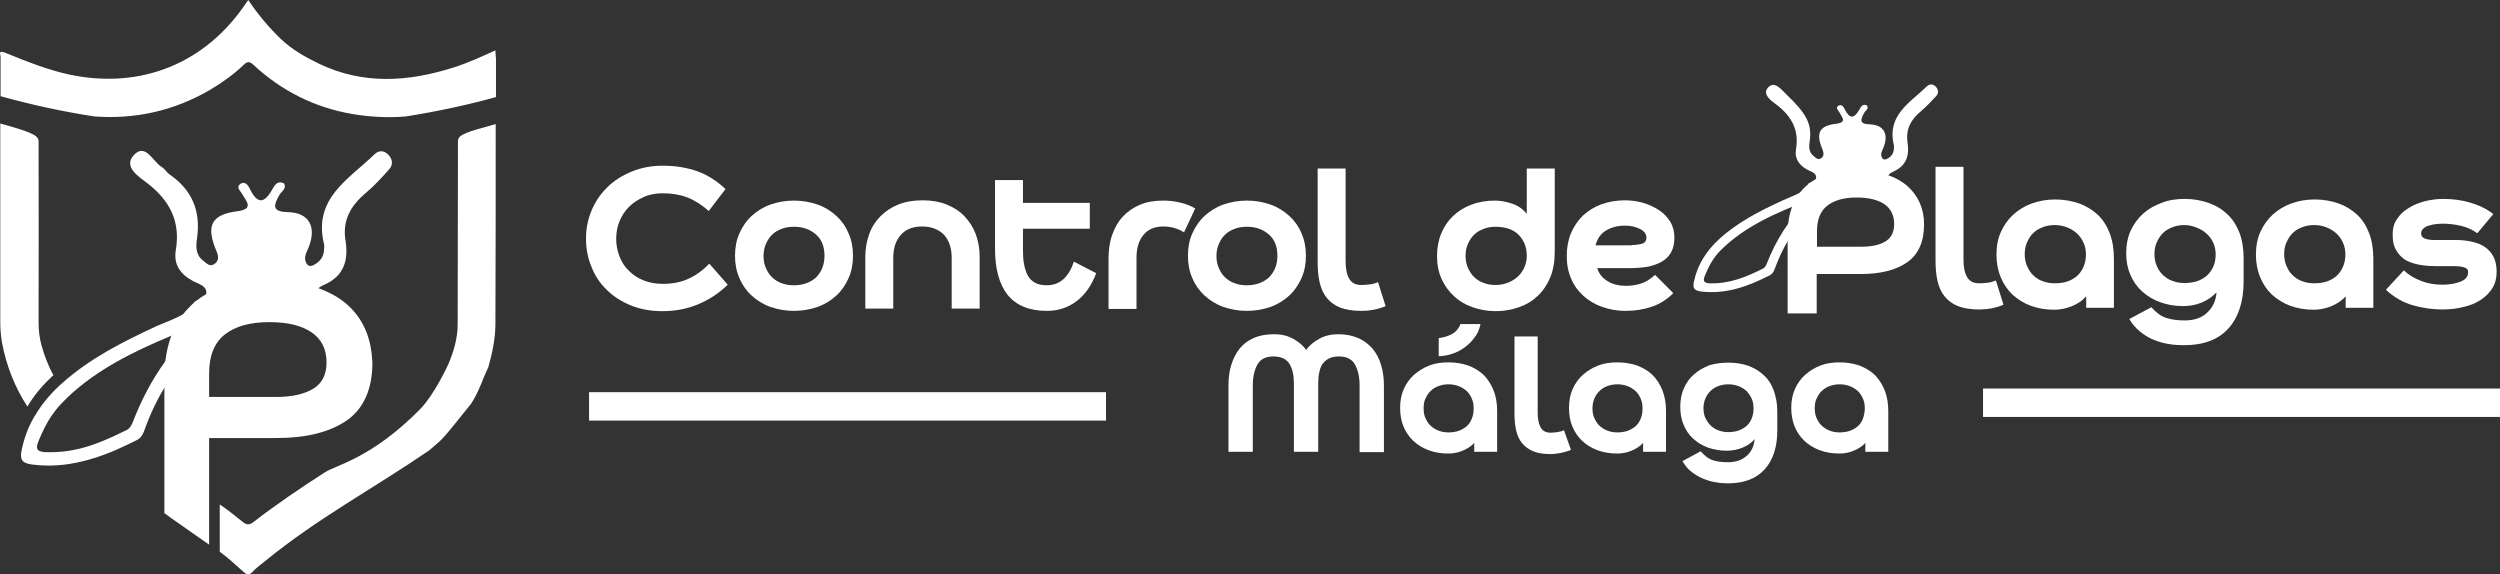
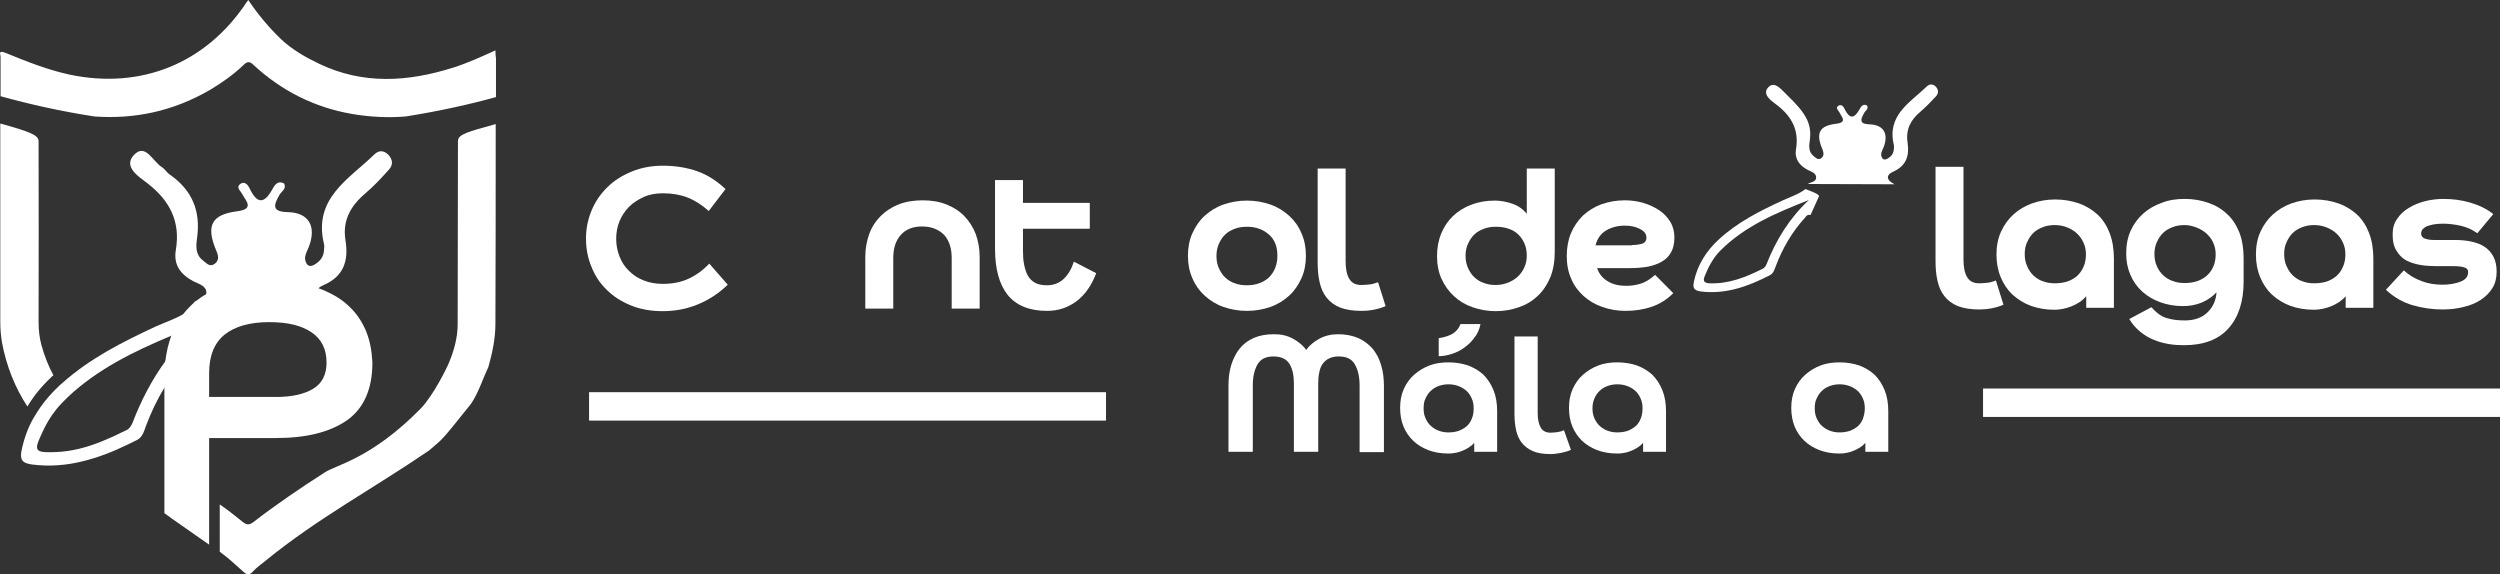
<svg xmlns="http://www.w3.org/2000/svg" width="283" height="65" viewBox="0 0 283 65" fill="none">
  <rect x="0" y="0" width="283" height="65" fill="#333333" stroke="none" />
  <g clip-path="url(#clip0_149_2381)">
    <path d="M82.381 32.229C81.368 33.217 80.229 33.949 78.994 34.459C77.76 34.968 76.431 35.223 75.007 35.223C73.646 35.223 72.443 35 71.367 34.554C70.291 34.108 69.405 33.535 68.645 32.771C67.886 32.038 67.316 31.146 66.936 30.159C66.525 29.172 66.335 28.121 66.335 26.974C66.335 25.86 66.557 24.809 66.968 23.822C67.379 22.834 67.981 21.943 68.74 21.21C69.5 20.446 70.418 19.873 71.494 19.427C72.57 18.981 73.741 18.758 75.038 18.758C76.494 18.758 77.792 18.981 78.963 19.395C80.102 19.809 81.147 20.478 82.128 21.401L80.229 23.885C79.438 23.185 78.646 22.675 77.823 22.357C77.001 22.038 76.083 21.879 75.038 21.879C74.247 21.879 73.519 22.006 72.886 22.293C72.253 22.58 71.684 22.93 71.209 23.408C70.734 23.885 70.386 24.427 70.133 25.032C69.88 25.637 69.753 26.306 69.753 27.038C69.753 27.739 69.88 28.408 70.133 29.045C70.386 29.681 70.734 30.223 71.209 30.669C71.684 31.146 72.222 31.497 72.886 31.752C73.519 32.006 74.247 32.134 75.038 32.134C76.114 32.134 77.096 31.943 77.918 31.561C78.773 31.178 79.564 30.605 80.292 29.841L82.381 32.229Z" fill="white" />
-     <path d="M83.204 28.949C83.204 28.026 83.362 27.166 83.71 26.401C84.058 25.637 84.501 24.968 85.103 24.427C85.704 23.885 86.4 23.439 87.223 23.153C88.046 22.866 88.932 22.707 89.882 22.707C90.831 22.707 91.717 22.866 92.54 23.153C93.363 23.439 94.059 23.885 94.66 24.427C95.262 24.968 95.736 25.637 96.053 26.401C96.401 27.166 96.559 28.026 96.559 28.949C96.559 29.873 96.401 30.733 96.053 31.497C95.705 32.261 95.262 32.93 94.66 33.471C94.059 34.013 93.363 34.459 92.54 34.745C91.717 35.032 90.831 35.191 89.882 35.191C88.932 35.191 88.046 35.032 87.223 34.745C86.4 34.459 85.704 34.013 85.103 33.471C84.501 32.93 84.026 32.261 83.71 31.497C83.362 30.733 83.204 29.873 83.204 28.949ZM93.331 28.949C93.331 27.898 93.015 27.102 92.35 26.529C91.685 25.955 90.863 25.669 89.882 25.669C89.407 25.669 88.932 25.733 88.521 25.892C88.109 26.051 87.729 26.242 87.445 26.529C87.128 26.815 86.906 27.166 86.717 27.58C86.527 27.994 86.432 28.471 86.432 28.981C86.432 29.522 86.527 29.968 86.717 30.382C86.906 30.796 87.128 31.146 87.445 31.433C87.761 31.72 88.109 31.943 88.521 32.07C88.932 32.229 89.375 32.293 89.882 32.293C90.863 32.293 91.685 32.006 92.35 31.433C92.983 30.796 93.331 30 93.331 28.949Z" fill="white" />
    <path d="M104.376 25.637C103.332 25.637 102.541 25.955 101.971 26.592C101.401 27.229 101.117 28.089 101.117 29.204V34.936H97.952V29.076C97.952 28.153 98.11 27.293 98.395 26.497C98.68 25.701 99.123 25.032 99.661 24.49C100.23 23.917 100.895 23.471 101.686 23.153C102.477 22.834 103.395 22.675 104.44 22.675C105.452 22.675 106.37 22.834 107.161 23.153C107.953 23.471 108.649 23.917 109.187 24.49C109.725 25.064 110.168 25.733 110.453 26.497C110.738 27.293 110.896 28.121 110.896 29.076V34.936H107.731V29.204C107.731 28.089 107.446 27.229 106.877 26.592C106.244 25.955 105.421 25.637 104.376 25.637Z" fill="white" />
    <path d="M115.801 20.382V22.962H123.365V25.892H115.801V28.408C115.801 28.949 115.833 29.459 115.928 29.936C116.023 30.414 116.15 30.828 116.34 31.178C116.529 31.529 116.814 31.815 117.162 32.006C117.511 32.197 117.954 32.293 118.492 32.293C119.283 32.293 119.916 32.038 120.422 31.561C120.929 31.083 121.308 30.414 121.562 29.618L124.093 30.924C123.555 32.325 122.827 33.376 121.846 34.108C120.865 34.841 119.758 35.191 118.523 35.191C116.529 35.191 115.042 34.586 114.061 33.376C113.111 32.166 112.637 30.446 112.637 28.153V20.382H115.801Z" fill="white" />
-     <path d="M131.657 22.707C132.29 22.707 132.923 22.771 133.588 22.93C134.253 23.089 134.822 23.312 135.297 23.599L134.031 26.306C133.335 25.86 132.543 25.637 131.689 25.637C130.708 25.637 129.948 25.955 129.442 26.592C128.904 27.229 128.651 28.089 128.651 29.236V34.968H125.486V29.299C125.486 28.312 125.612 27.389 125.897 26.592C126.182 25.796 126.562 25.096 127.1 24.522C127.638 23.949 128.271 23.503 129.031 23.185C129.758 22.866 130.645 22.707 131.657 22.707Z" fill="white" />
    <path d="M134.474 28.949C134.474 28.026 134.632 27.166 134.98 26.401C135.329 25.637 135.772 24.968 136.373 24.427C136.974 23.885 137.671 23.439 138.493 23.153C139.316 22.866 140.202 22.707 141.152 22.707C142.101 22.707 142.987 22.866 143.81 23.153C144.633 23.439 145.329 23.885 145.931 24.427C146.532 24.968 147.007 25.637 147.323 26.401C147.671 27.166 147.83 28.026 147.83 28.949C147.83 29.873 147.671 30.733 147.323 31.497C146.975 32.261 146.532 32.93 145.931 33.471C145.329 34.013 144.633 34.459 143.81 34.745C142.987 35.032 142.101 35.191 141.152 35.191C140.202 35.191 139.316 35.032 138.493 34.745C137.671 34.459 136.974 34.013 136.373 33.471C135.772 32.93 135.297 32.261 134.98 31.497C134.632 30.733 134.474 29.873 134.474 28.949ZM144.602 28.949C144.602 27.898 144.285 27.102 143.62 26.529C142.956 25.955 142.133 25.669 141.152 25.669C140.677 25.669 140.202 25.733 139.791 25.892C139.38 26.051 139 26.242 138.715 26.529C138.398 26.815 138.177 27.166 137.987 27.58C137.797 27.994 137.702 28.471 137.702 28.981C137.702 29.522 137.797 29.968 137.987 30.382C138.177 30.796 138.398 31.146 138.715 31.433C139.031 31.72 139.38 31.943 139.791 32.07C140.202 32.229 140.646 32.293 141.152 32.293C142.133 32.293 142.956 32.006 143.62 31.433C144.253 30.796 144.602 30 144.602 28.949Z" fill="white" />
    <path d="M156.849 34.65C156.438 34.841 155.963 34.968 155.489 35.064C154.982 35.159 154.539 35.191 154.128 35.191C153.147 35.191 152.355 35.064 151.691 34.809C151.058 34.554 150.551 34.172 150.172 33.694C149.792 33.217 149.539 32.643 149.38 31.943C149.222 31.242 149.159 30.51 149.159 29.65V19.076H152.324V29.554C152.324 30.414 152.45 31.083 152.735 31.561C153.02 32.038 153.463 32.261 154.096 32.261C154.413 32.261 154.729 32.229 155.046 32.197C155.362 32.166 155.678 32.07 155.995 31.943L156.849 34.65Z" fill="white" />
    <path d="M172.832 19.076H175.997V28.471C175.997 29.586 175.839 30.541 175.49 31.401C175.142 32.229 174.668 32.93 174.066 33.503C173.465 34.076 172.769 34.49 171.946 34.777C171.123 35.064 170.268 35.223 169.319 35.223C168.37 35.223 167.515 35.064 166.692 34.777C165.869 34.49 165.173 34.076 164.603 33.535C164.002 32.994 163.527 32.325 163.179 31.561C162.831 30.796 162.673 29.936 162.673 28.981C162.673 28.057 162.831 27.197 163.148 26.433C163.464 25.669 163.907 25 164.477 24.459C165.046 23.917 165.743 23.471 166.534 23.185C167.325 22.866 168.243 22.707 169.224 22.707C169.889 22.707 170.522 22.834 171.186 23.057C171.851 23.28 172.389 23.662 172.832 24.204V19.076ZM165.901 28.949C165.901 29.49 165.996 29.936 166.186 30.35C166.376 30.764 166.597 31.115 166.914 31.401C167.23 31.688 167.578 31.911 167.99 32.038C168.401 32.197 168.844 32.261 169.319 32.261C169.794 32.261 170.268 32.166 170.68 32.006C171.091 31.847 171.471 31.624 171.788 31.338C172.104 31.051 172.357 30.701 172.547 30.287C172.737 29.873 172.832 29.427 172.832 28.949C172.832 28.408 172.737 27.93 172.547 27.516C172.357 27.102 172.104 26.752 171.788 26.465C171.471 26.178 171.091 25.987 170.68 25.86C170.268 25.733 169.825 25.669 169.319 25.669C168.844 25.669 168.401 25.733 167.99 25.892C167.578 26.051 167.199 26.242 166.914 26.529C166.597 26.815 166.376 27.166 166.186 27.58C165.996 27.962 165.901 28.439 165.901 28.949Z" fill="white" />
    <path d="M180.807 30.382C181.029 31.019 181.409 31.497 182.01 31.847C182.58 32.197 183.276 32.357 184.099 32.357C184.573 32.357 185.08 32.293 185.65 32.134C186.219 31.974 186.789 31.624 187.359 31.115L189.416 33.185C188.719 33.885 187.928 34.395 187.01 34.713C186.093 35.032 185.08 35.191 184.004 35.191C183.054 35.191 182.2 35.032 181.377 34.745C180.554 34.459 179.858 34.045 179.257 33.503C178.655 32.962 178.181 32.325 177.864 31.561C177.516 30.796 177.358 29.936 177.358 28.981C177.358 28.026 177.516 27.166 177.832 26.401C178.149 25.637 178.624 24.968 179.193 24.395C179.795 23.854 180.491 23.408 181.282 23.121C182.105 22.834 182.991 22.675 183.941 22.675C184.637 22.675 185.333 22.771 185.998 22.962C186.662 23.153 187.264 23.439 187.802 23.79C188.34 24.14 188.751 24.586 189.068 25.096C189.384 25.605 189.542 26.21 189.542 26.879C189.542 27.548 189.416 28.121 189.163 28.567C188.909 29.013 188.561 29.363 188.118 29.618C187.675 29.873 187.137 30.064 186.536 30.191C185.934 30.287 185.27 30.35 184.542 30.35H180.807V30.382ZM184.732 27.739C185.206 27.739 185.586 27.675 185.903 27.58C186.219 27.484 186.377 27.229 186.377 26.911C186.377 26.497 186.124 26.146 185.65 25.924C185.175 25.669 184.605 25.541 183.941 25.541C183.118 25.541 182.421 25.733 181.82 26.083C181.219 26.433 180.807 27.006 180.617 27.771H184.732V27.739Z" fill="white" />
    <path d="M226.792 34.49C226.381 34.681 225.906 34.809 225.432 34.904C224.925 35 224.482 35.032 224.071 35.032C223.09 35.032 222.298 34.904 221.634 34.65C221.001 34.395 220.494 34.013 220.115 33.535C219.735 33.057 219.482 32.484 219.323 31.783C219.165 31.115 219.102 30.35 219.102 29.49V18.885H222.267V29.363C222.267 30.223 222.393 30.892 222.678 31.369C222.963 31.847 223.406 32.07 224.039 32.07C224.356 32.07 224.672 32.038 224.988 32.006C225.305 31.974 225.621 31.879 225.938 31.752L226.792 34.49Z" fill="white" />
    <path d="M236.16 33.535C235.939 33.79 235.686 34.013 235.401 34.204C235.116 34.395 234.799 34.554 234.483 34.681C234.167 34.809 233.818 34.904 233.502 34.968C233.154 35.032 232.869 35.064 232.552 35.064C231.571 35.064 230.685 34.904 229.894 34.618C229.103 34.331 228.407 33.885 227.805 33.344C227.236 32.803 226.792 32.134 226.476 31.369C226.159 30.605 226.001 29.745 226.001 28.822C226.001 27.866 226.159 27.006 226.508 26.242C226.856 25.478 227.33 24.809 227.932 24.267C228.533 23.726 229.229 23.312 230.021 23.026C230.812 22.739 231.698 22.58 232.647 22.58C233.628 22.58 234.515 22.739 235.337 23.026C236.16 23.312 236.857 23.758 237.458 24.299C238.059 24.873 238.502 25.573 238.819 26.401C239.135 27.229 239.294 28.216 239.294 29.299V34.841H236.16V33.535ZM229.198 28.758C229.198 29.299 229.293 29.745 229.483 30.159C229.672 30.573 229.894 30.924 230.21 31.21C230.527 31.497 230.875 31.72 231.287 31.847C231.698 32.006 232.141 32.07 232.616 32.07C233.09 32.07 233.565 32.006 233.977 31.879C234.388 31.752 234.768 31.529 235.084 31.274C235.401 30.987 235.654 30.669 235.844 30.223C236.034 29.809 236.129 29.331 236.129 28.79C236.129 28.312 236.034 27.834 235.844 27.452C235.654 27.038 235.401 26.688 235.084 26.401C234.768 26.115 234.388 25.892 233.977 25.733C233.565 25.573 233.122 25.478 232.616 25.478C232.141 25.478 231.698 25.541 231.287 25.701C230.875 25.86 230.495 26.051 230.21 26.338C229.894 26.624 229.672 26.974 229.483 27.389C229.293 27.771 229.198 28.248 229.198 28.758Z" fill="white" />
    <path d="M247.301 22.516C248.282 22.516 249.168 22.675 249.991 22.962C250.814 23.248 251.51 23.662 252.111 24.236C252.712 24.777 253.156 25.478 253.504 26.338C253.82 27.166 253.978 28.153 253.978 29.236V31.879C253.978 34.108 253.409 35.892 252.269 37.166C251.13 38.44 249.453 39.076 247.237 39.076C246.668 39.076 246.098 39.045 245.528 38.949C244.927 38.853 244.357 38.694 243.819 38.471C243.25 38.248 242.743 37.93 242.269 37.548C241.794 37.166 241.382 36.688 241.034 36.115L243.534 34.777C244.072 35.382 244.61 35.796 245.212 35.987C245.813 36.178 246.478 36.274 247.301 36.274C248.377 36.274 249.231 35.987 249.864 35.382C250.497 34.777 250.845 34.045 250.909 33.089C250.465 33.567 249.927 33.949 249.263 34.236C248.598 34.522 247.87 34.65 247.079 34.65C246.161 34.65 245.307 34.49 244.516 34.204C243.724 33.917 243.06 33.503 242.49 32.994C241.92 32.484 241.477 31.847 241.161 31.115C240.844 30.382 240.686 29.586 240.686 28.694C240.686 27.739 240.844 26.879 241.192 26.115C241.541 25.35 242.015 24.713 242.617 24.172C243.218 23.631 243.914 23.248 244.705 22.962C245.497 22.643 246.383 22.516 247.301 22.516ZM243.883 28.758C243.883 29.299 243.978 29.745 244.167 30.159C244.357 30.573 244.579 30.892 244.895 31.178C245.212 31.465 245.56 31.688 245.971 31.815C246.383 31.974 246.826 32.038 247.301 32.038C247.775 32.038 248.25 31.974 248.661 31.847C249.073 31.72 249.453 31.497 249.769 31.242C250.086 30.955 250.339 30.637 250.529 30.223C250.719 29.809 250.814 29.331 250.814 28.79C250.814 28.312 250.719 27.866 250.529 27.452C250.339 27.038 250.086 26.72 249.769 26.433C249.453 26.146 249.073 25.924 248.661 25.764C248.25 25.605 247.807 25.478 247.301 25.478C246.826 25.478 246.383 25.541 245.971 25.701C245.56 25.86 245.18 26.051 244.895 26.338C244.579 26.624 244.357 26.974 244.167 27.389C243.978 27.771 243.883 28.248 243.883 28.758Z" fill="white" />
    <path d="M265.53 33.535C265.309 33.79 265.055 34.013 264.771 34.204C264.486 34.395 264.169 34.554 263.853 34.681C263.536 34.809 263.188 34.904 262.872 34.968C262.523 35.032 262.239 35.064 261.922 35.064C260.941 35.064 260.055 34.904 259.264 34.618C258.472 34.331 257.776 33.885 257.175 33.344C256.605 32.803 256.162 32.134 255.846 31.369C255.529 30.605 255.371 29.745 255.371 28.822C255.371 27.866 255.529 27.006 255.877 26.242C256.225 25.478 256.7 24.809 257.301 24.267C257.903 23.726 258.599 23.312 259.39 23.026C260.181 22.739 261.068 22.58 262.017 22.58C262.998 22.58 263.884 22.739 264.707 23.026C265.53 23.312 266.226 23.758 266.828 24.299C267.429 24.873 267.872 25.573 268.189 26.401C268.505 27.229 268.663 28.216 268.663 29.299V34.841H265.53V33.535ZM258.567 28.758C258.567 29.299 258.662 29.745 258.852 30.159C259.042 30.573 259.264 30.924 259.58 31.21C259.897 31.497 260.245 31.72 260.656 31.847C261.068 32.006 261.511 32.07 261.985 32.07C262.46 32.07 262.935 32.006 263.346 31.879C263.758 31.752 264.138 31.529 264.454 31.274C264.771 30.987 265.024 30.669 265.214 30.223C265.403 29.809 265.498 29.331 265.498 28.79C265.498 28.312 265.403 27.834 265.214 27.452C265.024 27.038 264.771 26.688 264.454 26.401C264.138 26.115 263.758 25.892 263.346 25.733C262.935 25.573 262.492 25.478 261.985 25.478C261.511 25.478 261.068 25.541 260.656 25.701C260.245 25.86 259.865 26.051 259.58 26.338C259.264 26.624 259.042 26.974 258.852 27.389C258.662 27.771 258.567 28.248 258.567 28.758Z" fill="white" />
    <path d="M270.847 26.529C270.847 25.86 271.005 25.255 271.353 24.777C271.702 24.267 272.113 23.854 272.683 23.535C273.221 23.185 273.822 22.962 274.518 22.771C275.183 22.611 275.879 22.516 276.575 22.516C277.62 22.516 278.633 22.643 279.614 22.93C280.595 23.217 281.481 23.631 282.24 24.236L280.436 26.401C279.898 26.019 279.297 25.733 278.633 25.573C277.936 25.414 277.24 25.319 276.544 25.319C276.227 25.319 275.911 25.35 275.626 25.382C275.341 25.414 275.088 25.509 274.835 25.573C274.582 25.637 274.423 25.796 274.265 25.924C274.138 26.083 274.075 26.242 274.075 26.433C274.075 26.72 274.202 26.879 274.487 27.006C274.771 27.102 275.088 27.166 275.499 27.166H277.905C278.601 27.166 279.234 27.229 279.804 27.357C280.373 27.484 280.88 27.675 281.291 27.962C281.702 28.248 282.019 28.599 282.272 29.076C282.494 29.522 282.62 30.096 282.62 30.764C282.62 31.465 282.462 32.102 282.145 32.611C281.829 33.121 281.386 33.567 280.816 33.949C280.278 34.299 279.614 34.586 278.886 34.745C278.158 34.936 277.367 35.032 276.512 35.032C275.373 35.032 274.233 34.873 273.126 34.554C272.018 34.236 271.005 33.662 270.087 32.803L272.113 30.605C272.683 31.146 273.347 31.529 274.107 31.815C274.835 32.102 275.658 32.229 276.48 32.229C277.272 32.229 277.968 32.102 278.538 31.879C279.107 31.656 279.392 31.306 279.392 30.796C279.392 30.509 279.234 30.35 278.917 30.255C278.601 30.159 278.189 30.127 277.683 30.127H275.816C275.214 30.127 274.613 30.096 274.044 30C273.442 29.904 272.936 29.745 272.461 29.522C271.986 29.267 271.607 28.917 271.322 28.439C270.974 27.93 270.847 27.325 270.847 26.529Z" fill="white" />
    <path d="M144.253 37.834C145.045 37.834 145.741 37.994 146.374 38.344C147.007 38.694 147.513 39.108 147.861 39.618C148.209 39.108 148.716 38.694 149.349 38.344C149.982 37.994 150.71 37.834 151.501 37.834C152.355 37.834 153.115 37.994 153.78 38.28C154.413 38.567 154.951 38.981 155.394 39.49C155.805 40 156.153 40.637 156.343 41.338C156.565 42.038 156.66 42.834 156.66 43.694V51.178H153.906V43.631C153.906 42.643 153.716 41.847 153.368 41.242C153.02 40.637 152.419 40.35 151.564 40.35C151.121 40.35 150.773 40.414 150.457 40.573C150.172 40.701 149.918 40.924 149.729 41.178C149.539 41.433 149.412 41.783 149.349 42.134C149.254 42.516 149.222 42.898 149.222 43.376V51.147H146.469V43.376C146.469 42.484 146.311 41.752 145.962 41.178C145.614 40.637 145.013 40.35 144.158 40.35C143.304 40.35 142.703 40.637 142.355 41.242C142.006 41.847 141.816 42.643 141.816 43.631V51.147H139.063V43.662C139.063 42.803 139.158 42.006 139.38 41.306C139.601 40.605 139.918 39.968 140.329 39.459C140.74 38.949 141.278 38.535 141.943 38.248C142.608 37.962 143.367 37.834 144.253 37.834Z" fill="white" />
    <path d="M166.882 50.127C166.692 50.35 166.502 50.51 166.249 50.669C165.996 50.828 165.743 50.955 165.489 51.051C165.236 51.147 164.951 51.242 164.667 51.274C164.382 51.338 164.129 51.338 163.907 51.338C163.116 51.338 162.356 51.21 161.692 50.955C161.027 50.701 160.457 50.35 159.983 49.904C159.508 49.459 159.128 48.885 158.875 48.28C158.622 47.675 158.495 46.943 158.495 46.178C158.495 45.382 158.622 44.681 158.907 44.045C159.191 43.408 159.571 42.866 160.078 42.42C160.584 41.974 161.154 41.624 161.818 41.369C162.483 41.115 163.211 41.019 163.97 41.019C164.762 41.019 165.521 41.147 166.186 41.369C166.85 41.624 167.452 41.974 167.926 42.42C168.401 42.898 168.781 43.471 169.066 44.172C169.351 44.873 169.477 45.669 169.477 46.56V51.147H166.882V50.127ZM161.154 46.21C161.154 46.656 161.217 47.038 161.375 47.357C161.533 47.707 161.723 47.994 161.977 48.217C162.23 48.44 162.515 48.631 162.863 48.758C163.211 48.885 163.559 48.949 163.97 48.949C164.382 48.949 164.762 48.885 165.078 48.79C165.426 48.662 165.711 48.503 165.996 48.28C166.249 48.057 166.471 47.771 166.597 47.42C166.755 47.07 166.819 46.688 166.819 46.21C166.819 45.796 166.755 45.446 166.597 45.096C166.439 44.745 166.249 44.459 165.996 44.236C165.743 44.013 165.426 43.822 165.078 43.694C164.73 43.567 164.35 43.503 163.97 43.503C163.591 43.503 163.211 43.567 162.863 43.694C162.515 43.822 162.23 43.981 161.977 44.236C161.723 44.459 161.533 44.745 161.375 45.096C161.217 45.382 161.154 45.764 161.154 46.21ZM167.578 36.752C167.452 37.325 167.23 37.834 166.882 38.248C166.566 38.694 166.186 39.045 165.743 39.363C165.3 39.681 164.857 39.904 164.35 40.064C163.844 40.223 163.337 40.319 162.863 40.319V38.28C163.527 38.185 164.065 37.994 164.445 37.771C164.825 37.548 165.141 37.166 165.331 36.688H167.578V36.752Z" fill="white" />
    <path d="M177.832 50.924C177.484 51.083 177.104 51.178 176.693 51.274C176.282 51.338 175.902 51.401 175.554 51.401C174.762 51.401 174.066 51.306 173.56 51.083C173.022 50.86 172.61 50.541 172.294 50.159C171.977 49.777 171.756 49.267 171.629 48.726C171.503 48.153 171.439 47.548 171.439 46.847V38.089H174.066V46.752C174.066 47.484 174.193 48.026 174.414 48.408C174.636 48.79 175.016 48.981 175.522 48.981C175.775 48.981 176.028 48.949 176.282 48.917C176.535 48.885 176.788 48.822 177.041 48.694L177.832 50.924Z" fill="white" />
    <path d="M185.998 50.127C185.808 50.35 185.618 50.51 185.365 50.669C185.112 50.828 184.858 50.955 184.605 51.051C184.352 51.147 184.067 51.242 183.782 51.274C183.497 51.338 183.244 51.338 183.023 51.338C182.231 51.338 181.472 51.21 180.807 50.955C180.143 50.701 179.573 50.35 179.098 49.904C178.624 49.459 178.244 48.885 177.991 48.28C177.737 47.675 177.611 46.943 177.611 46.178C177.611 45.382 177.737 44.681 178.022 44.045C178.307 43.408 178.687 42.866 179.193 42.42C179.7 41.974 180.269 41.624 180.934 41.369C181.599 41.115 182.326 41.019 183.086 41.019C183.877 41.019 184.637 41.147 185.301 41.369C185.966 41.624 186.567 41.974 187.042 42.42C187.517 42.898 187.897 43.471 188.181 44.172C188.466 44.873 188.593 45.669 188.593 46.56V51.147H185.998V50.127ZM180.269 46.21C180.269 46.656 180.333 47.038 180.491 47.357C180.649 47.707 180.839 47.994 181.092 48.217C181.345 48.44 181.63 48.631 181.978 48.758C182.326 48.885 182.675 48.949 183.086 48.949C183.497 48.949 183.877 48.885 184.194 48.79C184.542 48.662 184.827 48.503 185.112 48.28C185.365 48.057 185.586 47.771 185.713 47.42C185.871 47.07 185.934 46.688 185.934 46.21C185.934 45.796 185.871 45.446 185.713 45.096C185.555 44.745 185.365 44.459 185.112 44.236C184.858 44.013 184.542 43.822 184.194 43.694C183.846 43.567 183.466 43.503 183.086 43.503C182.706 43.503 182.326 43.567 181.978 43.694C181.63 43.822 181.345 43.981 181.092 44.236C180.839 44.459 180.649 44.745 180.491 45.096C180.364 45.382 180.269 45.764 180.269 46.21Z" fill="white" />
-     <path d="M195.682 41.051C196.473 41.051 197.233 41.178 197.897 41.401C198.562 41.656 199.163 42.006 199.638 42.452C200.145 42.898 200.524 43.471 200.777 44.172C201.031 44.873 201.189 45.669 201.189 46.56V48.758C201.189 50.605 200.714 52.07 199.765 53.121C198.815 54.172 197.454 54.713 195.619 54.713C195.144 54.713 194.669 54.681 194.195 54.586C193.72 54.522 193.245 54.363 192.77 54.172C192.296 53.981 191.884 53.726 191.473 53.408C191.061 53.089 190.745 52.707 190.46 52.197L192.517 51.083C192.96 51.592 193.403 51.943 193.91 52.102C194.385 52.261 194.954 52.325 195.619 52.325C196.505 52.325 197.201 52.07 197.739 51.592C198.277 51.115 198.562 50.478 198.625 49.713C198.277 50.127 197.803 50.446 197.264 50.669C196.726 50.892 196.125 51.019 195.461 51.019C194.701 51.019 194.005 50.892 193.34 50.669C192.675 50.414 192.137 50.096 191.663 49.65C191.188 49.236 190.84 48.694 190.587 48.089C190.334 47.484 190.207 46.815 190.207 46.083C190.207 45.287 190.333 44.586 190.618 43.949C190.903 43.312 191.283 42.771 191.789 42.357C192.296 41.911 192.865 41.592 193.53 41.338C194.163 41.147 194.891 41.051 195.682 41.051ZM192.834 46.178C192.834 46.624 192.897 47.006 193.055 47.325C193.214 47.643 193.403 47.93 193.657 48.185C193.91 48.408 194.195 48.599 194.543 48.726C194.891 48.853 195.239 48.917 195.65 48.917C196.062 48.917 196.442 48.853 196.758 48.758C197.106 48.631 197.391 48.471 197.676 48.248C197.929 48.026 198.151 47.739 198.277 47.389C198.435 47.038 198.499 46.656 198.499 46.21C198.499 45.796 198.435 45.446 198.277 45.096C198.119 44.777 197.929 44.49 197.676 44.236C197.423 44.013 197.106 43.822 196.758 43.694C196.41 43.567 196.03 43.503 195.65 43.503C195.271 43.503 194.891 43.567 194.543 43.694C194.195 43.822 193.91 43.981 193.657 44.236C193.403 44.459 193.214 44.745 193.055 45.096C192.929 45.382 192.834 45.764 192.834 46.178Z" fill="white" />
    <path d="M211.158 50.127C210.968 50.35 210.778 50.51 210.525 50.669C210.272 50.828 210.019 50.955 209.766 51.051C209.512 51.147 209.228 51.242 208.943 51.274C208.658 51.338 208.405 51.338 208.183 51.338C207.392 51.338 206.632 51.21 205.968 50.955C205.303 50.701 204.734 50.35 204.259 49.904C203.784 49.459 203.404 48.885 203.151 48.28C202.898 47.643 202.771 46.943 202.771 46.178C202.771 45.382 202.898 44.681 203.183 44.045C203.468 43.408 203.847 42.866 204.354 42.42C204.86 41.974 205.43 41.624 206.094 41.369C206.759 41.115 207.487 41.019 208.247 41.019C209.038 41.019 209.797 41.147 210.462 41.369C211.127 41.624 211.728 41.974 212.203 42.42C212.677 42.898 213.057 43.471 213.342 44.172C213.627 44.873 213.753 45.669 213.753 46.56V51.147H211.158V50.127ZM205.43 46.21C205.43 46.656 205.493 47.038 205.651 47.357C205.81 47.707 205.999 47.994 206.253 48.217C206.506 48.44 206.791 48.631 207.139 48.758C207.487 48.885 207.835 48.949 208.247 48.949C208.658 48.949 209.038 48.885 209.354 48.79C209.702 48.662 209.987 48.503 210.272 48.28C210.525 48.057 210.747 47.771 210.873 47.42C211 47.07 211.095 46.688 211.095 46.21C211.095 45.796 211.032 45.446 210.873 45.096C210.715 44.745 210.525 44.459 210.272 44.236C210.019 44.013 209.702 43.822 209.354 43.694C209.006 43.567 208.626 43.503 208.247 43.503C207.867 43.503 207.487 43.567 207.139 43.694C206.791 43.822 206.506 43.981 206.253 44.236C205.999 44.459 205.81 44.745 205.651 45.096C205.493 45.382 205.43 45.764 205.43 46.21Z" fill="white" />
    <path d="M125.201 44.395H66.683V47.611H125.201V44.395Z" fill="white" />
    <path d="M283 43.981H224.482V47.197H283V43.981Z" fill="white" />
-     <path d="M202.36 35.446V26.529C202.36 24.204 203.024 22.42 204.322 21.178C205.62 19.936 207.582 19.299 210.145 19.299C211.475 19.299 212.614 19.459 213.563 19.777C214.544 20.096 215.336 20.541 215.937 21.083C216.538 21.624 217.013 22.261 217.33 22.994C217.646 23.726 217.804 24.522 217.804 25.382C217.804 27.357 217.171 28.79 215.905 29.681C214.639 30.573 212.899 31.019 210.62 31.019H205.651V35.478H202.36V35.446ZM210.145 22.357C208.721 22.357 207.645 22.675 206.854 23.28C206.063 23.885 205.683 24.873 205.683 26.178V27.93H210.683C211.854 27.93 212.772 27.739 213.437 27.325C214.101 26.911 214.418 26.274 214.418 25.35C214.418 24.363 214.038 23.599 213.279 23.089C212.551 22.611 211.506 22.357 210.145 22.357Z" fill="white" />
    <path d="M192.517 32.994C195.366 33.344 197.897 32.42 200.366 31.146C200.777 30.924 200.872 30.478 201.031 30.096C201.79 28.089 202.866 26.242 204.322 24.65C204.449 24.49 204.544 24.267 204.955 24.331L205.904 22.229C206.031 21.943 204.385 21.433 204.385 21.401C203.594 22.006 202.645 22.293 201.759 22.707C199.195 23.885 196.695 25.159 194.606 27.07C193.182 28.376 192.169 29.936 191.758 31.847C191.599 32.58 191.726 32.866 192.517 32.994ZM192.992 31.21C193.403 30.191 193.91 29.236 194.701 28.408C197.518 25.573 201.126 24.076 204.765 22.643C202.581 24.681 201.062 27.134 199.986 29.873C199.923 30.064 199.765 30.287 199.606 30.382C197.676 31.369 195.682 32.166 193.467 32.07C192.77 32.006 192.802 31.688 192.992 31.21Z" fill="white" />
    <path d="M204.639 20.828C204.987 20.605 205.556 20.605 205.588 20.127C205.62 19.586 205.018 19.427 204.639 19.236C203.689 18.726 203.119 17.994 203.309 16.879C203.657 14.777 202.866 13.248 201.221 11.943C200.588 11.465 199.385 10.701 200.176 9.873C200.904 9.108 201.695 10.191 202.265 10.732C204.417 12.803 205.145 13.981 204.86 15.955C204.765 16.529 204.733 17.198 205.272 17.643C205.525 17.834 205.778 18.153 206.126 17.93C206.474 17.707 206.474 17.357 206.316 16.943C205.525 15.095 205.904 14.236 207.835 14.013C209.164 13.854 208.468 13.248 208.215 12.707C208.088 12.484 207.772 12.229 208.057 12.006C208.436 11.72 208.69 12.07 208.816 12.357C209.386 13.503 209.892 13.44 210.493 12.389C210.652 12.102 210.873 11.688 211.348 11.943C211.57 12.357 211.158 12.516 211.032 12.771C210.62 13.503 210.399 14.045 211.664 14.076C213.247 14.14 213.817 15.159 213.215 16.688C213.057 17.07 212.804 17.42 213.057 17.866C213.215 18.121 213.437 18.089 213.658 17.962C214.101 17.707 214.355 17.389 214.386 16.847C214.386 16.72 214.418 16.561 214.386 16.433C213.563 13.025 216.222 11.624 218.121 9.777C218.437 9.49 218.785 9.49 219.102 9.777C219.45 10.127 219.482 10.541 219.165 10.892C218.595 11.497 218.026 12.102 217.393 12.643C216.285 13.567 215.715 14.65 215.937 16.146C216.159 17.611 215.81 18.758 214.323 19.427C213.437 19.809 213.532 20.414 214.481 20.86L204.639 20.828Z" fill="white" />
    <path d="M41.396 37.389C40.921 36.274 40.225 35.287 39.276 34.459C38.421 33.694 37.313 33.089 36.016 32.611C35.889 32.58 35.763 32.516 35.636 32.484C34.149 32.006 32.408 31.752 30.414 31.752C27.503 31.752 25.16 32.261 23.325 33.312C22.913 33.535 22.502 33.822 22.154 34.108C22.091 34.14 22.027 34.204 21.996 34.236C21.837 34.363 21.711 34.49 21.584 34.618C21.268 34.936 20.951 35.255 20.698 35.637C20.16 36.369 19.717 37.166 19.369 38.057C19.052 38.949 18.831 39.904 18.704 40.955C18.641 41.529 18.609 42.134 18.609 42.771V58.089L19.274 58.567L19.305 58.599L23.673 61.656V49.586H31.237C34.687 49.586 37.345 48.917 39.276 47.58C41.175 46.242 42.156 44.045 42.156 41.051C42.092 39.713 41.871 38.503 41.396 37.389ZM35.446 44.013C34.434 44.618 33.041 44.936 31.269 44.936H23.673V42.261C23.673 40.255 24.274 38.79 25.445 37.866C26.616 36.943 28.294 36.465 30.446 36.465C32.598 36.465 34.117 36.847 35.256 37.611C36.396 38.376 36.965 39.522 36.965 41.051C36.965 42.389 36.459 43.408 35.446 44.013Z" fill="white" />
    <path d="M21.901 34.236C22.407 33.885 23.325 33.885 23.357 33.185C23.42 32.357 22.47 32.134 21.901 31.847C20.413 31.051 19.622 29.968 19.907 28.28C20.445 25.064 19.211 22.707 16.71 20.764C15.761 20.032 13.925 18.917 15.128 17.58C16.457 16.115 17.28 18.28 18.324 18.917C18.672 19.14 18.894 19.554 19.242 19.777C21.742 21.529 22.724 23.854 22.312 26.911C22.186 27.802 22.091 28.79 22.945 29.459C23.325 29.745 23.705 30.255 24.243 29.904C24.781 29.554 24.781 29.045 24.496 28.408C23.293 25.573 23.895 24.299 26.838 23.917C28.863 23.662 27.819 22.739 27.407 21.943C27.218 21.592 26.711 21.242 27.154 20.86C27.724 20.414 28.104 20.987 28.294 21.401C29.148 23.153 29.939 23.026 30.826 21.433C31.079 20.987 31.395 20.382 32.155 20.764C32.471 21.369 31.87 21.656 31.648 22.038C31.015 23.153 30.667 23.981 32.598 24.013C35.003 24.076 35.858 25.669 34.94 27.994C34.718 28.567 34.307 29.14 34.687 29.809C34.908 30.191 35.256 30.159 35.573 29.968C36.237 29.586 36.649 29.076 36.681 28.28C36.681 28.057 36.744 27.834 36.681 27.643C35.414 22.452 39.497 20.287 42.409 17.452C42.884 17.006 43.422 17.006 43.928 17.484C44.466 18.026 44.529 18.662 44.023 19.204C43.168 20.159 42.314 21.083 41.333 21.911C39.655 23.344 38.738 25 39.117 27.261C39.465 29.49 38.928 31.274 36.649 32.261C35.32 32.834 35.446 33.758 36.87 34.459L21.901 34.236Z" fill="white" />
    <path d="M21.648 34.968C21.331 35.223 21.015 35.414 20.666 35.605C19.717 36.147 18.672 36.497 17.66 36.943C13.83 38.726 10.096 40.605 6.931 43.471C6.899 43.503 6.868 43.535 6.804 43.567C6.741 43.631 6.678 43.694 6.615 43.758C5.57 44.745 4.684 45.828 3.988 47.006C3.924 47.102 3.893 47.166 3.829 47.261C3.196 48.344 2.753 49.554 2.469 50.86C2.215 51.974 2.437 52.42 3.608 52.58C5.602 52.834 7.501 52.675 9.305 52.229C11.045 51.815 12.754 51.147 14.4 50.35C14.78 50.159 15.128 50 15.508 49.809C16.141 49.49 16.299 48.822 16.52 48.217C17.09 46.72 17.755 45.287 18.578 43.949C19.432 42.516 20.413 41.178 21.553 39.936C21.742 39.713 21.901 39.363 22.502 39.459L23.958 36.242C24.179 35.764 21.679 35 21.648 34.968ZM18.672 40.955C17.153 43.057 15.951 45.382 15.001 47.866C14.875 48.153 14.685 48.471 14.432 48.631C13.925 48.885 13.387 49.14 12.849 49.395C11.172 50.159 9.463 50.796 7.659 51.051C6.804 51.178 5.95 51.21 5.064 51.178C4.019 51.115 4.083 50.637 4.367 49.904C4.557 49.459 4.747 49.013 4.969 48.567C5 48.535 5 48.471 5.032 48.44C5.538 47.42 6.171 46.497 6.994 45.637C7.184 45.446 7.406 45.223 7.596 45.032C7.659 44.968 7.722 44.936 7.754 44.873C11.109 41.752 15.16 39.777 19.337 38.026C20.318 37.611 21.268 37.229 22.249 36.847C20.92 38.121 19.717 39.49 18.672 40.955Z" fill="white" />
    <path d="M56.081 5.701C54.467 6.433 52.948 7.134 51.334 7.643C46.207 9.268 41.111 9.618 36.079 7.197C34.56 6.465 33.104 5.637 31.838 4.459C30.446 3.121 29.212 1.656 28.104 0C28.009 0.127 27.977 0.191 27.914 0.255C23.325 7.197 15.919 10.159 7.849 8.439C5.349 7.898 2.975 6.943 0.633 5.987C-0.253 5.637 0.064 6.115 0.064 6.433C0.064 7.898 0.064 9.395 0.064 10.892C3.387 11.815 6.963 12.611 10.697 13.185C15.223 13.503 19.591 12.611 23.8 10.159C25.129 9.363 26.395 8.471 27.534 7.389C27.946 6.975 28.231 6.879 28.705 7.357C31.87 10.287 35.605 12.166 39.846 12.898C41.871 13.248 43.928 13.344 45.922 13.185C49.53 12.611 52.948 11.879 56.145 10.987V6.624C56.113 6.338 56.081 6.051 56.081 5.701Z" fill="white" />
    <path d="M6.045 42.484C6.013 42.516 5.982 42.548 5.918 42.58C5.855 42.643 5.792 42.707 5.728 42.771C4.684 43.758 3.798 44.841 3.102 46.019C1.709 43.885 0.728 41.465 0.222 38.758C0.095 37.994 0.032 37.197 0.032 36.401C0.032 25.892 0.032 24.49 0.032 13.981C3.355 14.905 4.368 15.287 4.368 15.987C4.399 25.86 4.368 26.592 4.368 36.465C4.368 37.357 4.463 38.217 4.684 39.045C5.032 40.287 5.475 41.433 6.045 42.484Z" fill="white" />
    <path d="M56.113 14.045C56.113 24.618 56.113 26.083 56.081 36.656C56.081 38.312 55.733 39.936 55.29 41.529C54.625 42.93 54.182 44.427 53.328 45.701C49.593 50.382 50.194 49.554 48.58 50.987C42.441 55.191 35.858 58.726 30.066 63.471C29.591 63.853 29.053 64.236 28.642 64.681C28.167 65.223 27.882 65.032 27.471 64.65C26.331 63.662 26.078 63.344 24.876 62.452V57.102C26.078 57.93 26.331 58.185 27.471 59.076C27.914 59.427 28.199 59.459 28.673 59.108C31.269 57.102 33.99 55.255 36.775 53.471C38.01 52.643 42.061 51.911 47.599 46.274C49.118 44.713 50.669 41.433 50.732 41.274C51.365 39.809 51.808 38.28 51.808 36.688C51.84 26.752 51.808 25.924 51.84 15.987C51.84 15.191 52.916 14.936 56.113 14.045Z" fill="white" />
  </g>
  <defs>
    <clipPath id="clip0_149_2381">
      <rect width="283" height="65" fill="white" />
    </clipPath>
  </defs>
</svg>